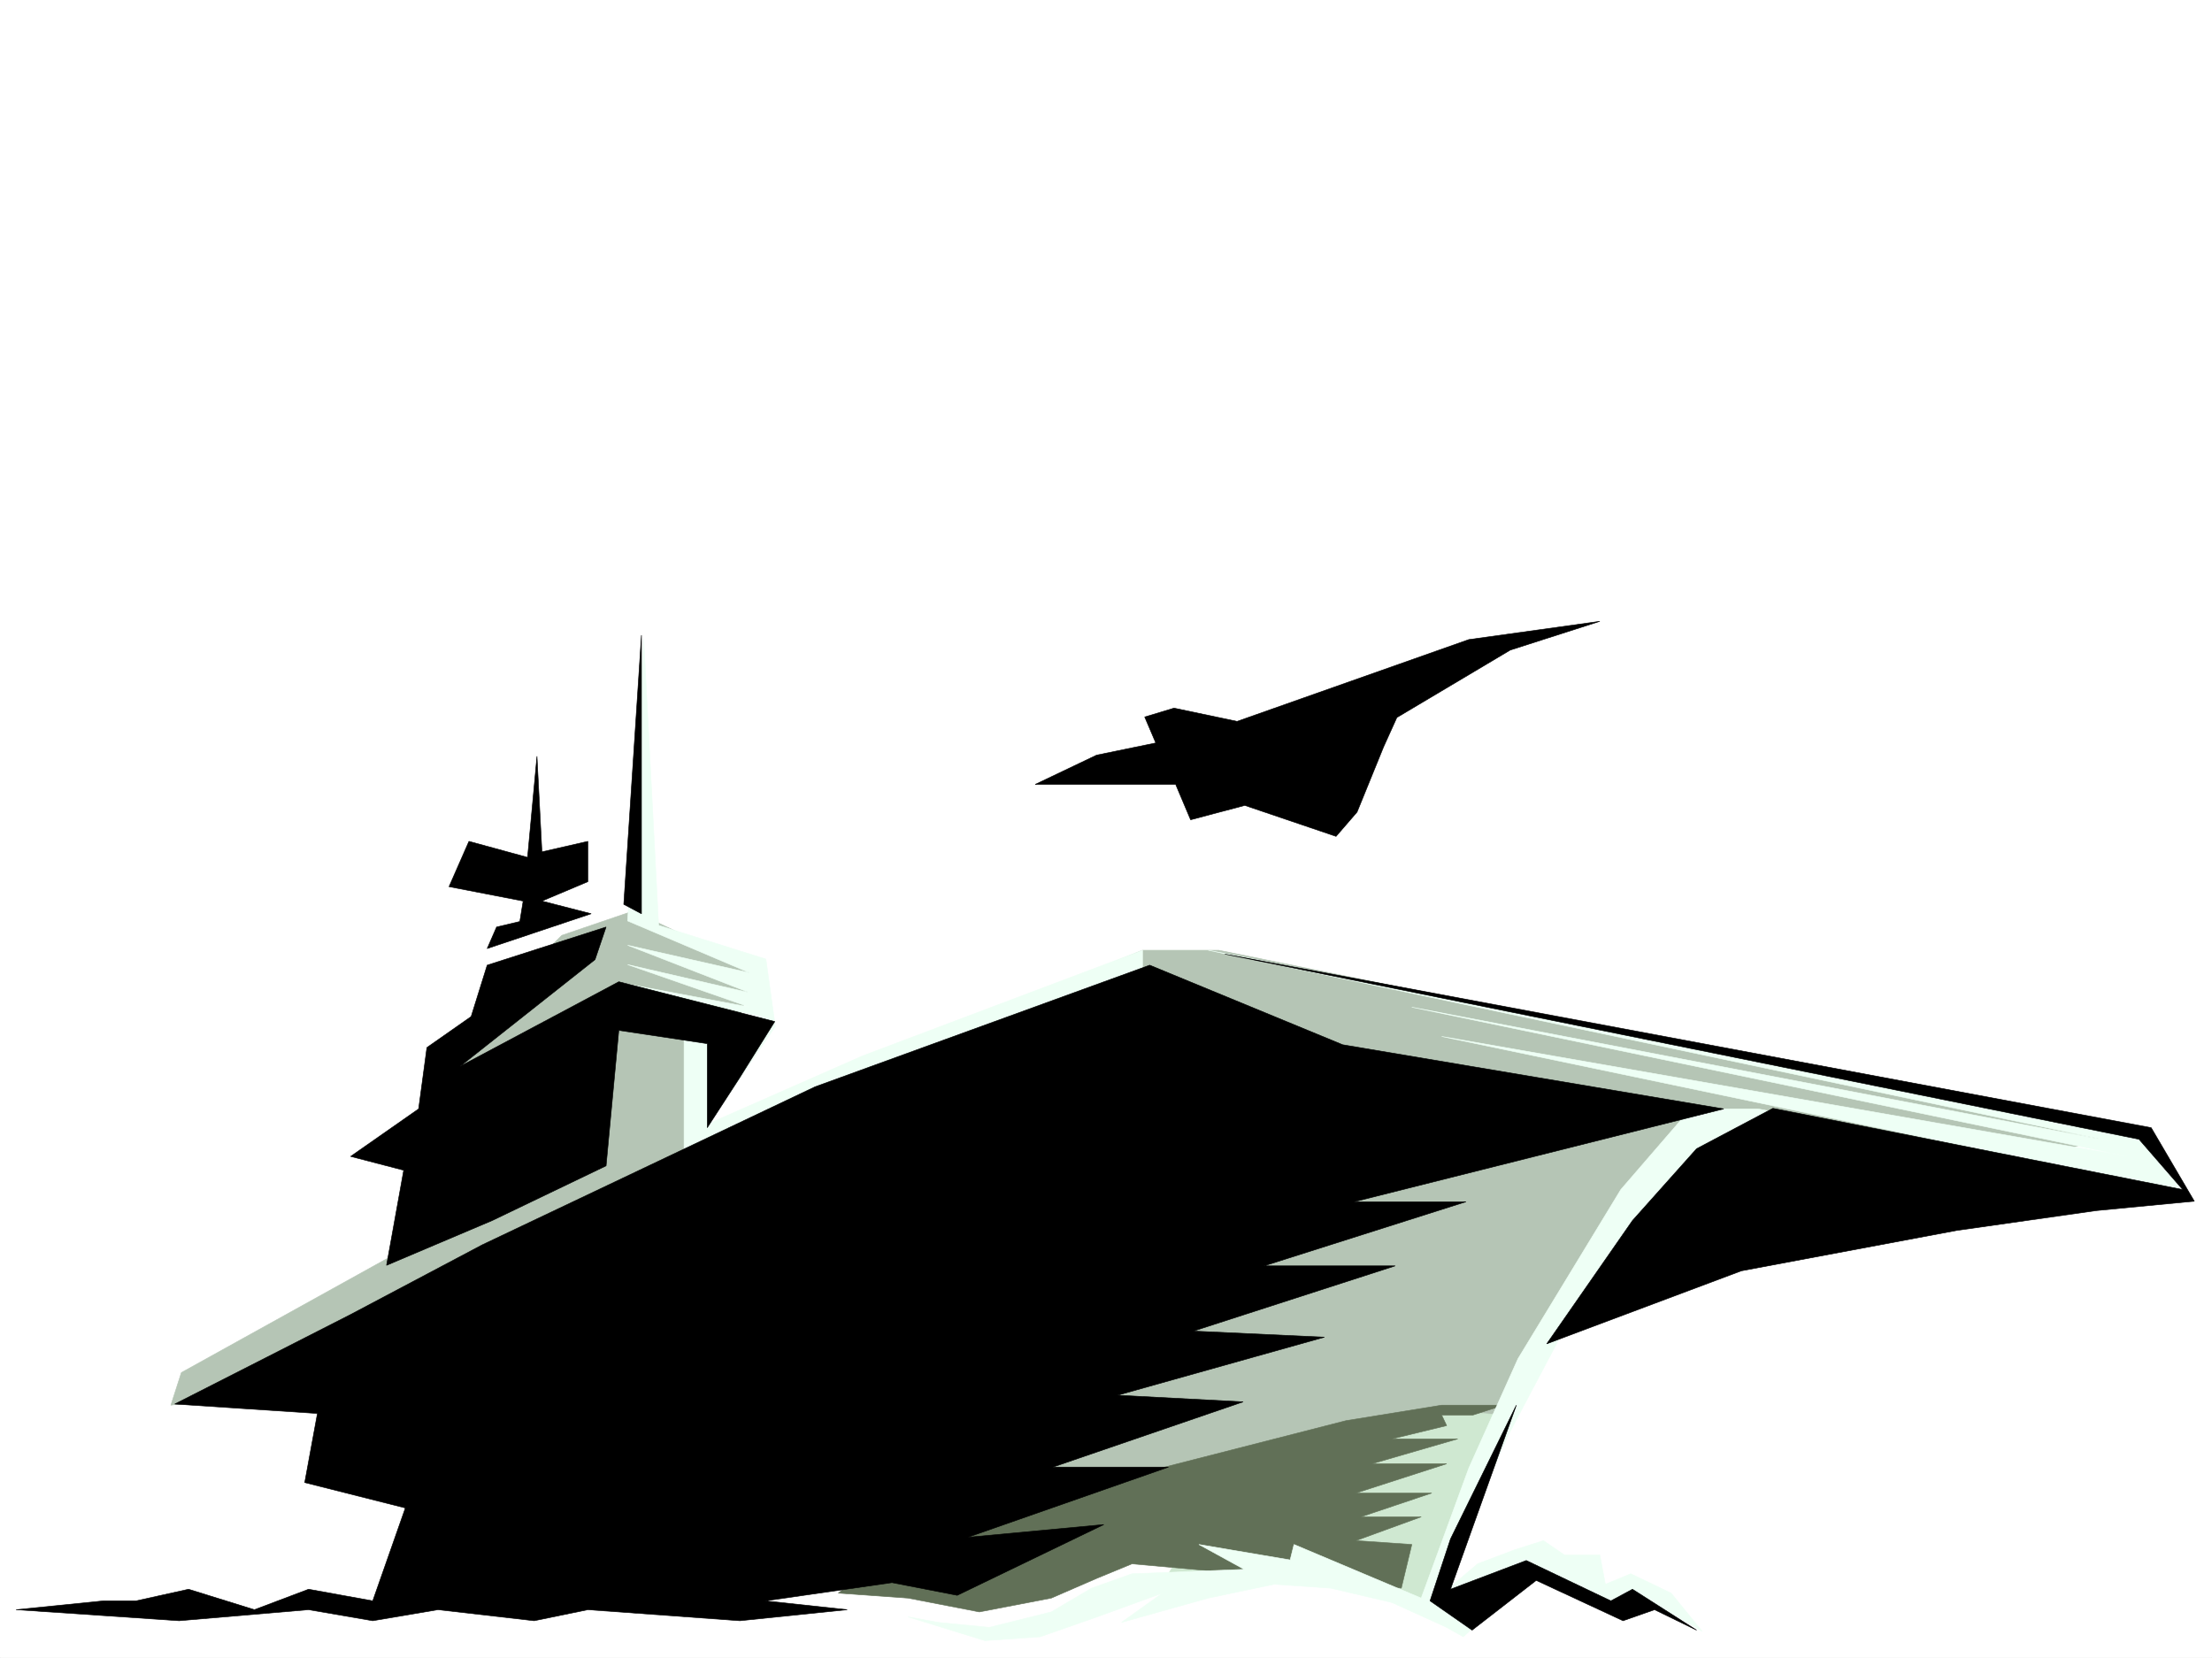
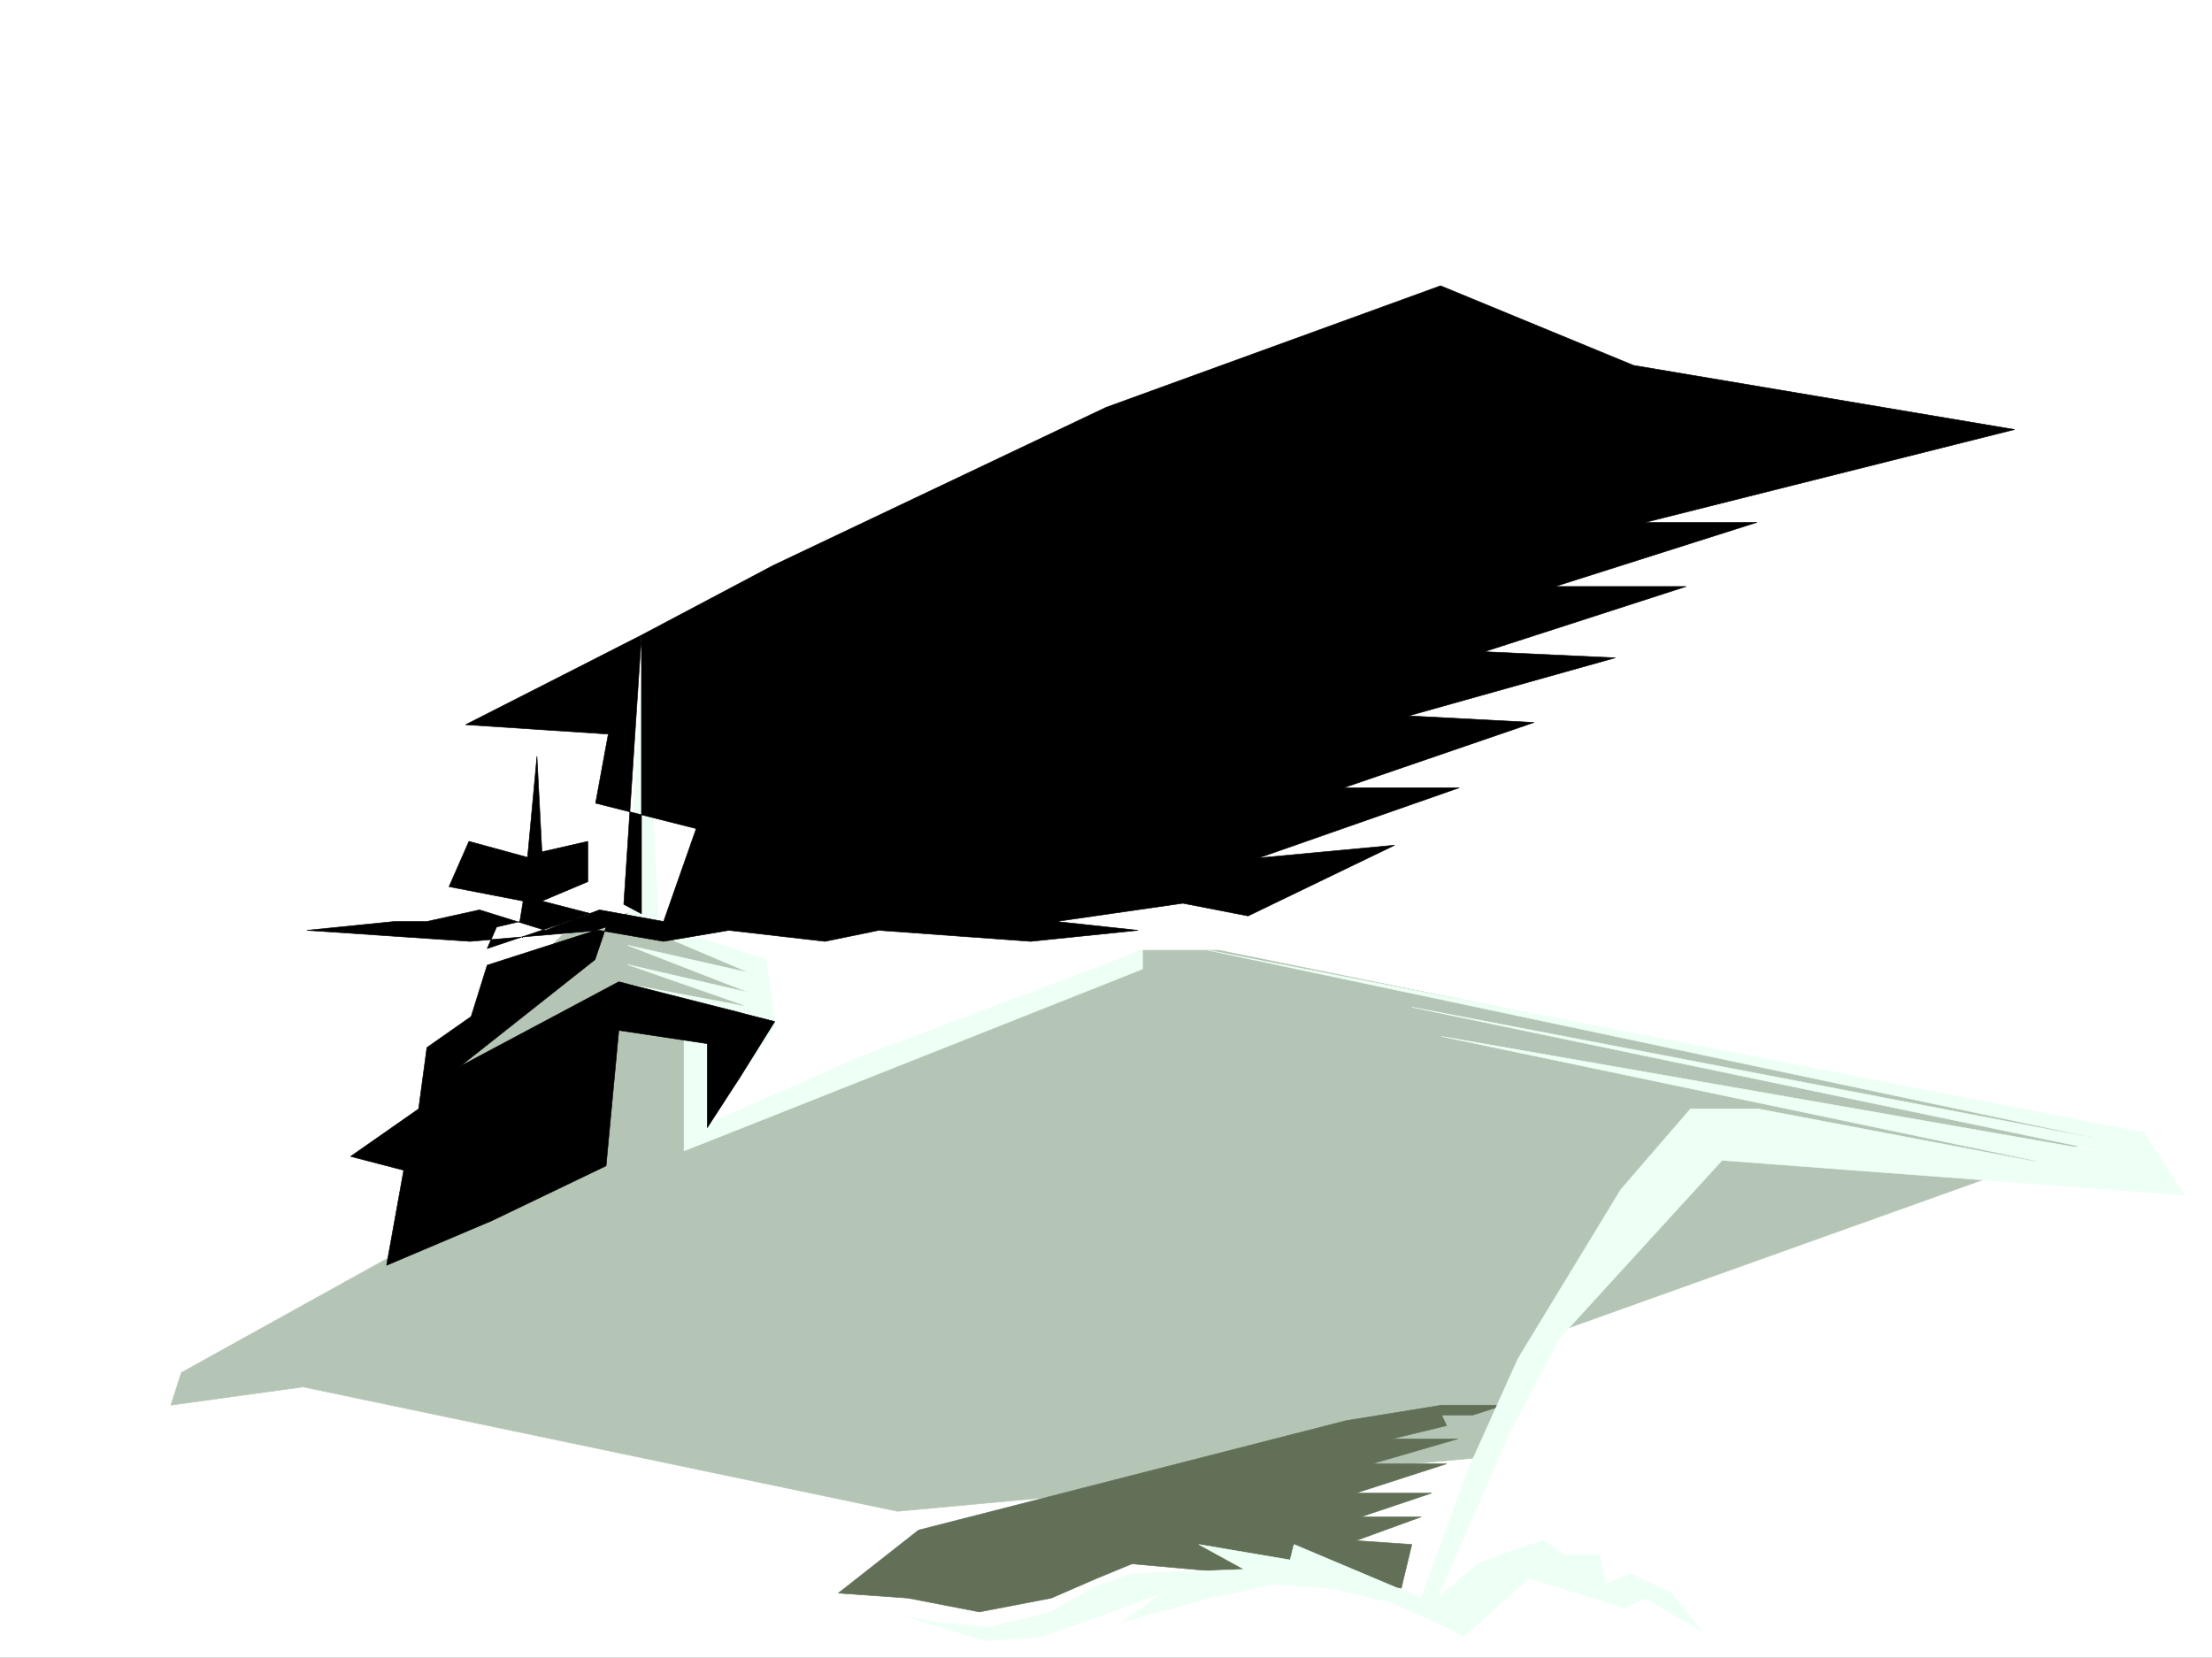
<svg xmlns="http://www.w3.org/2000/svg" width="2997.016" height="2246.297">
  <rect width="100%" height="100%" fill="#333333" stroke="none" />
  <defs>
    <clipPath id="a">
-       <path d="M0 0h2997v2244.137H0Zm0 0" />
-     </clipPath>
+       </clipPath>
  </defs>
  <path fill="#fff" d="M0 2246.297h2997.016V0H0Zm0 0" />
  <g clip-path="url(#a)" transform="translate(0 2.16)">
-     <path fill="#fff" fill-rule="evenodd" stroke="#fff" stroke-linecap="square" stroke-linejoin="bevel" stroke-miterlimit="10" stroke-width=".743" d="M.742 2244.137h2995.531V-2.16H.743Zm0 0" />
-   </g>
+     </g>
  <path fill="#b5c5b5" fill-rule="evenodd" stroke="#b5c5b5" stroke-linecap="square" stroke-linejoin="bevel" stroke-miterlimit="10" stroke-width=".743" d="M1547.969 1287.563h103.379l1213.78 247.152-779.222 278.625-90.633 162.539-779.222 71.906-805.461-168.523-179.078 24.715 14.23-44.184 364.883-202.227 12.746-253.172 137.867-137.046 96.657-32.961 165.585 78.629-53.214 162.539-29.207 59.16zm0 0" />
-   <path fill="#cfe8d1" fill-rule="evenodd" stroke="#cfe8d1" stroke-linecap="square" stroke-linejoin="bevel" stroke-miterlimit="10" stroke-width=".743" d="m1678.328 1969.156 173.098-44.183 108.617-13.493 77.184 5.985-89.93 266.66-152.098-51.688-220.25 14.231zm0 0" />
  <path fill="#617057" fill-rule="evenodd" stroke="#617057" stroke-linecap="square" stroke-linejoin="bevel" stroke-miterlimit="10" stroke-width=".743" d="M2037.227 1903.977h-83.907l-129.617 20.996-579.187 148.304-108.66 85.395 94.425 6.726 96.656 18.727 97.399-18.727 62.168-26.98 47.234-19.473 364.88 32.961 14.234-59.156-75.7-5.238 88.446-32.219h-81.68l95.91-32.219h-102.676l122.891-39.687h-101.152l116.129-33.703h-89.149l74.172-17.989-6.723-14.23h41.953zm0 0" />
  <path fill="#eefff5" fill-rule="evenodd" stroke="#eefff5" stroke-linecap="square" stroke-linejoin="bevel" stroke-miterlimit="10" stroke-width=".743" d="m872.125 865.125 20.254 388.734 145.336 45.668 12.746 91.38-89.188 131.1 207.543-91.378 379.153-143.066v25.453l-621.14 246.41v-162.5l103.378-19.512-185.059-44.926 170.825 32.219-165.586-57.672 165.586 38.2-165.586-64.434 165.586 37.457-165.586-70.422zm1075.172 1300.273 96.656-221.699 68.934-130.36 220.289-241.167 626.383 47.195-54.704-84.652-1267.738-247.152L2865.13 1547.46l-952.277-182.754 970.265 202.227-929.797-162.54 869.856 182.012-441.282-83.87h-91.417l-94.426 109.323-139.352 229.204-66.664 148.304-64.437 176.031-172.356-72.648-5.238 20.957-123.633-20.957 61.465 33.703-152.098 5.985-54.703 19.468-54.7 32.219-83.91 20.957-68.933-6.723-41.21-7.507 104.124 32.218 74.953-5.238 77.145-26.98 88.445-32.18-55.445 39.687 117.613-32.96 89.149-18.731 76.441 5.238 83.164 19.473 74.172 33.703 22.484 12.75 89.149-79.414 129.613 40.469 27.723-13.489 77.183 44.926-41.953-51.652-54.703-26.235-34.445 14.231-7.508-39.688h-47.938l-28.464-19.468-39.723 12.707-49.461 18.726zm0 0" />
-   <path fill-rule="evenodd" stroke="#000" stroke-linecap="square" stroke-linejoin="bevel" stroke-miterlimit="10" stroke-width=".743" d="m821.18 1256.086-161.094 51.691-21.738 69.637-59.942 41.957-11.222 83.164-92.157 64.399 71.942 18.726-23.223 128.836 143.106-60.684 154.328-74.132 17.242-183.536L958.3 1414.13v113.86l44.183-68.153 47.235-75.656-211.297-53.918-215.05 114.601 182.831-144.594zM714.785 1161.7l-79.41-21.7-26.98 61.426 100.41 19.472-4.496 27.723-31.477 7.465-12.746 29.21 140.879-47.194-66.707-17.204 62.21-26.238V1140l-62.21 14.23-6.723-129.574zm154.328-301.071-23.965 364.765 23.965 12.708zM475.027 1781.16l-113.156 57.676-125.121 63.652 193.313 12.746-17.208 93.606 136.344 34.45-44.183 125.862-86.918-15.758-73.43 27.723-89.188-27.723-71.164 15.758h-44.222l-118.356 11.965 221.035 14.973 175.325-14.973 86.918 14.973 88.406-14.973 130.36 14.973 72.687-14.973 206.015 14.973 145.375-14.973-110.886-11.965 171.57-24.71 88.402 17.202 198.551-95.874-184.316 17.242 271.98-95.13h-156.597l257.75-88.405-170.086-8.954 280.23-78.667-177.555-8.25 273.465-88.368h-177.59l273.504-86.879h-151.355l500.515-125.824-516.234-86.918-261.504-107.84-453.285 164.77-451.059 214.227zm0 0" />
-   <path fill-rule="evenodd" stroke="#000" stroke-linecap="square" stroke-linejoin="bevel" stroke-miterlimit="10" stroke-width=".743" d="m1659.598 1292.8 1238.535 250.907 59.156 68.152-555.18-110.105-103.382 54.7-86.918 97.358-116.125 167.036 263.726-98.883 291.453-54.664 189.555-26.977 132.629-12.707-58.453-99.629zm394.871 611.177-89.184 181.265-27.723 83.91 56.97 39.684 86.878-67.406 117.653 54.66 42.695-14.973 56.969 27.719-86.918-55.441-29.247 15.757-114.64-54.703-102.637 38.945zm113.117-1062.075-177.55 24.711-313.934 110.848-85.434-17.984-39.727 12.003 15.012 35.188-80.191 16.5-83.168 39.687h190.3l20.254 47.938 73.43-19.473 123.633 41.953 28.465-32.96 35.972-88.407 17.95-39.683 153.62-91.38zm0 0" />
+   <path fill-rule="evenodd" stroke="#000" stroke-linecap="square" stroke-linejoin="bevel" stroke-miterlimit="10" stroke-width=".743" d="m821.18 1256.086-161.094 51.691-21.738 69.637-59.942 41.957-11.222 83.164-92.157 64.399 71.942 18.726-23.223 128.836 143.106-60.684 154.328-74.132 17.242-183.536L958.3 1414.13v113.86l44.183-68.153 47.235-75.656-211.297-53.918-215.05 114.601 182.831-144.594zM714.785 1161.7l-79.41-21.7-26.98 61.426 100.41 19.472-4.496 27.723-31.477 7.465-12.746 29.21 140.879-47.194-66.707-17.204 62.21-26.238V1140l-62.21 14.23-6.723-129.574zm154.328-301.071-23.965 364.765 23.965 12.708zl-113.156 57.676-125.121 63.652 193.313 12.746-17.208 93.606 136.344 34.45-44.183 125.862-86.918-15.758-73.43 27.723-89.188-27.723-71.164 15.758h-44.222l-118.356 11.965 221.035 14.973 175.325-14.973 86.918 14.973 88.406-14.973 130.36 14.973 72.687-14.973 206.015 14.973 145.375-14.973-110.886-11.965 171.57-24.71 88.402 17.202 198.551-95.874-184.316 17.242 271.98-95.13h-156.597l257.75-88.405-170.086-8.954 280.23-78.667-177.555-8.25 273.465-88.368h-177.59l273.504-86.879h-151.355l500.515-125.824-516.234-86.918-261.504-107.84-453.285 164.77-451.059 214.227zm0 0" />
</svg>